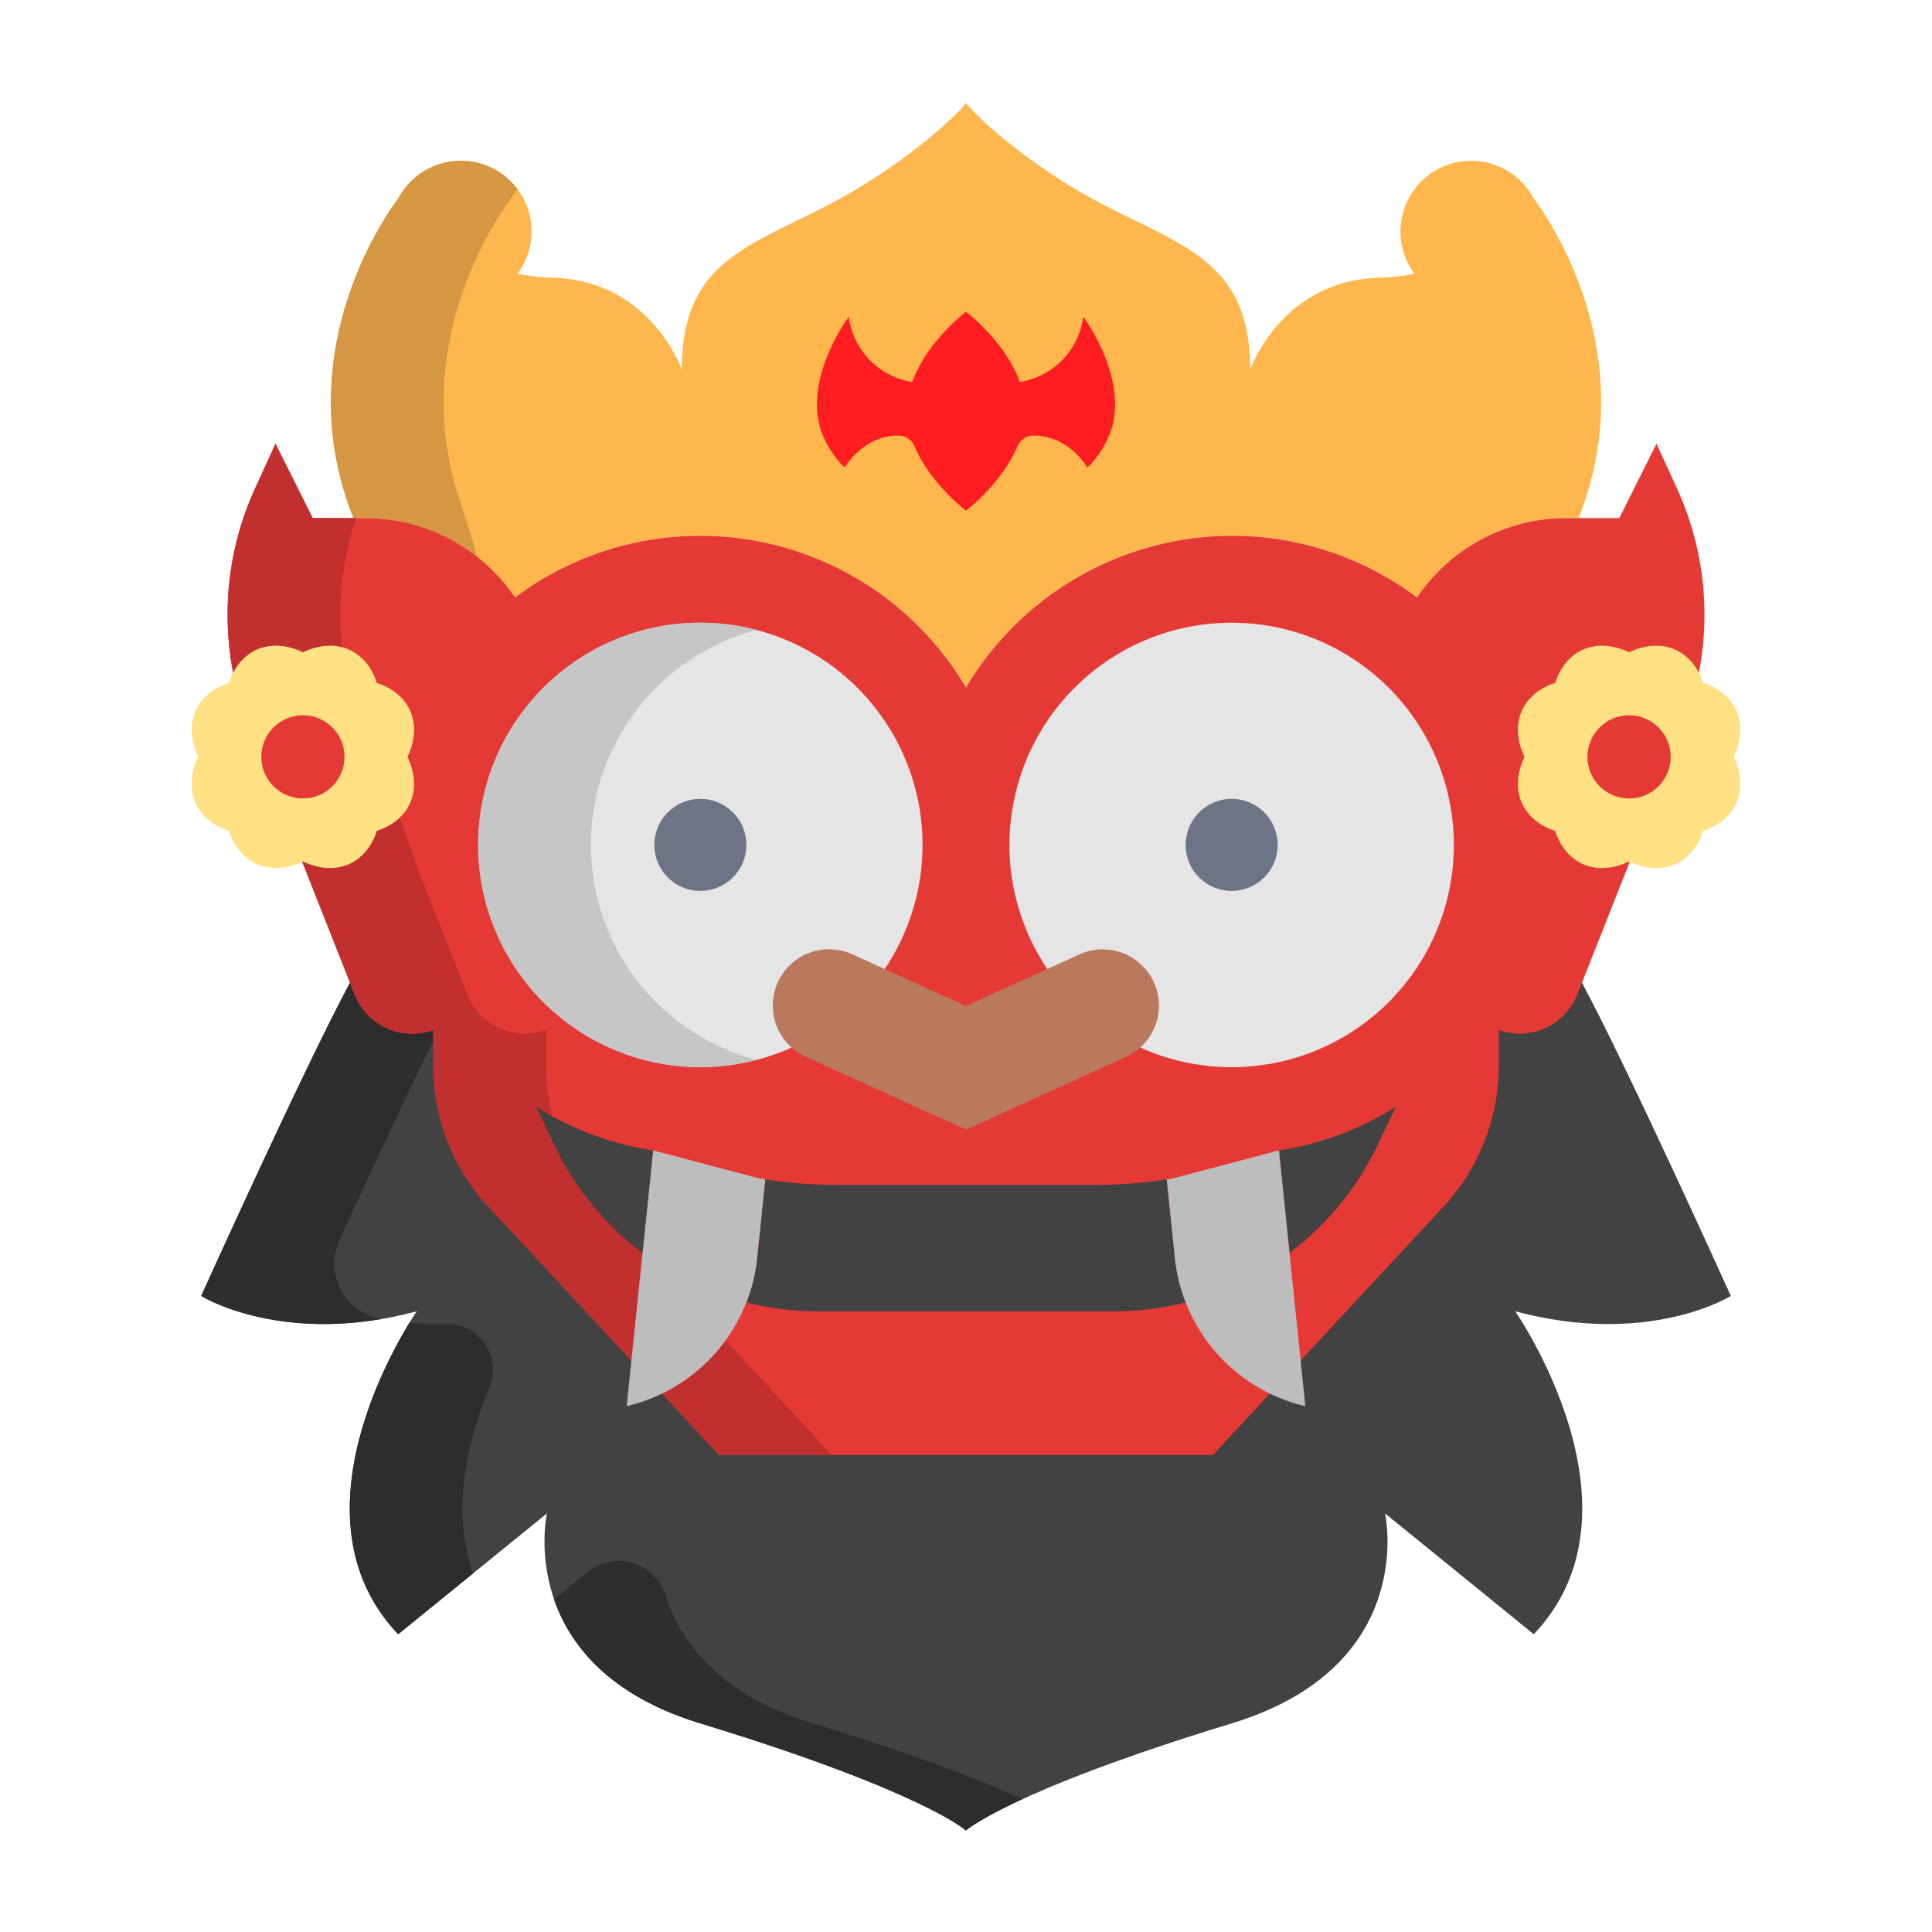
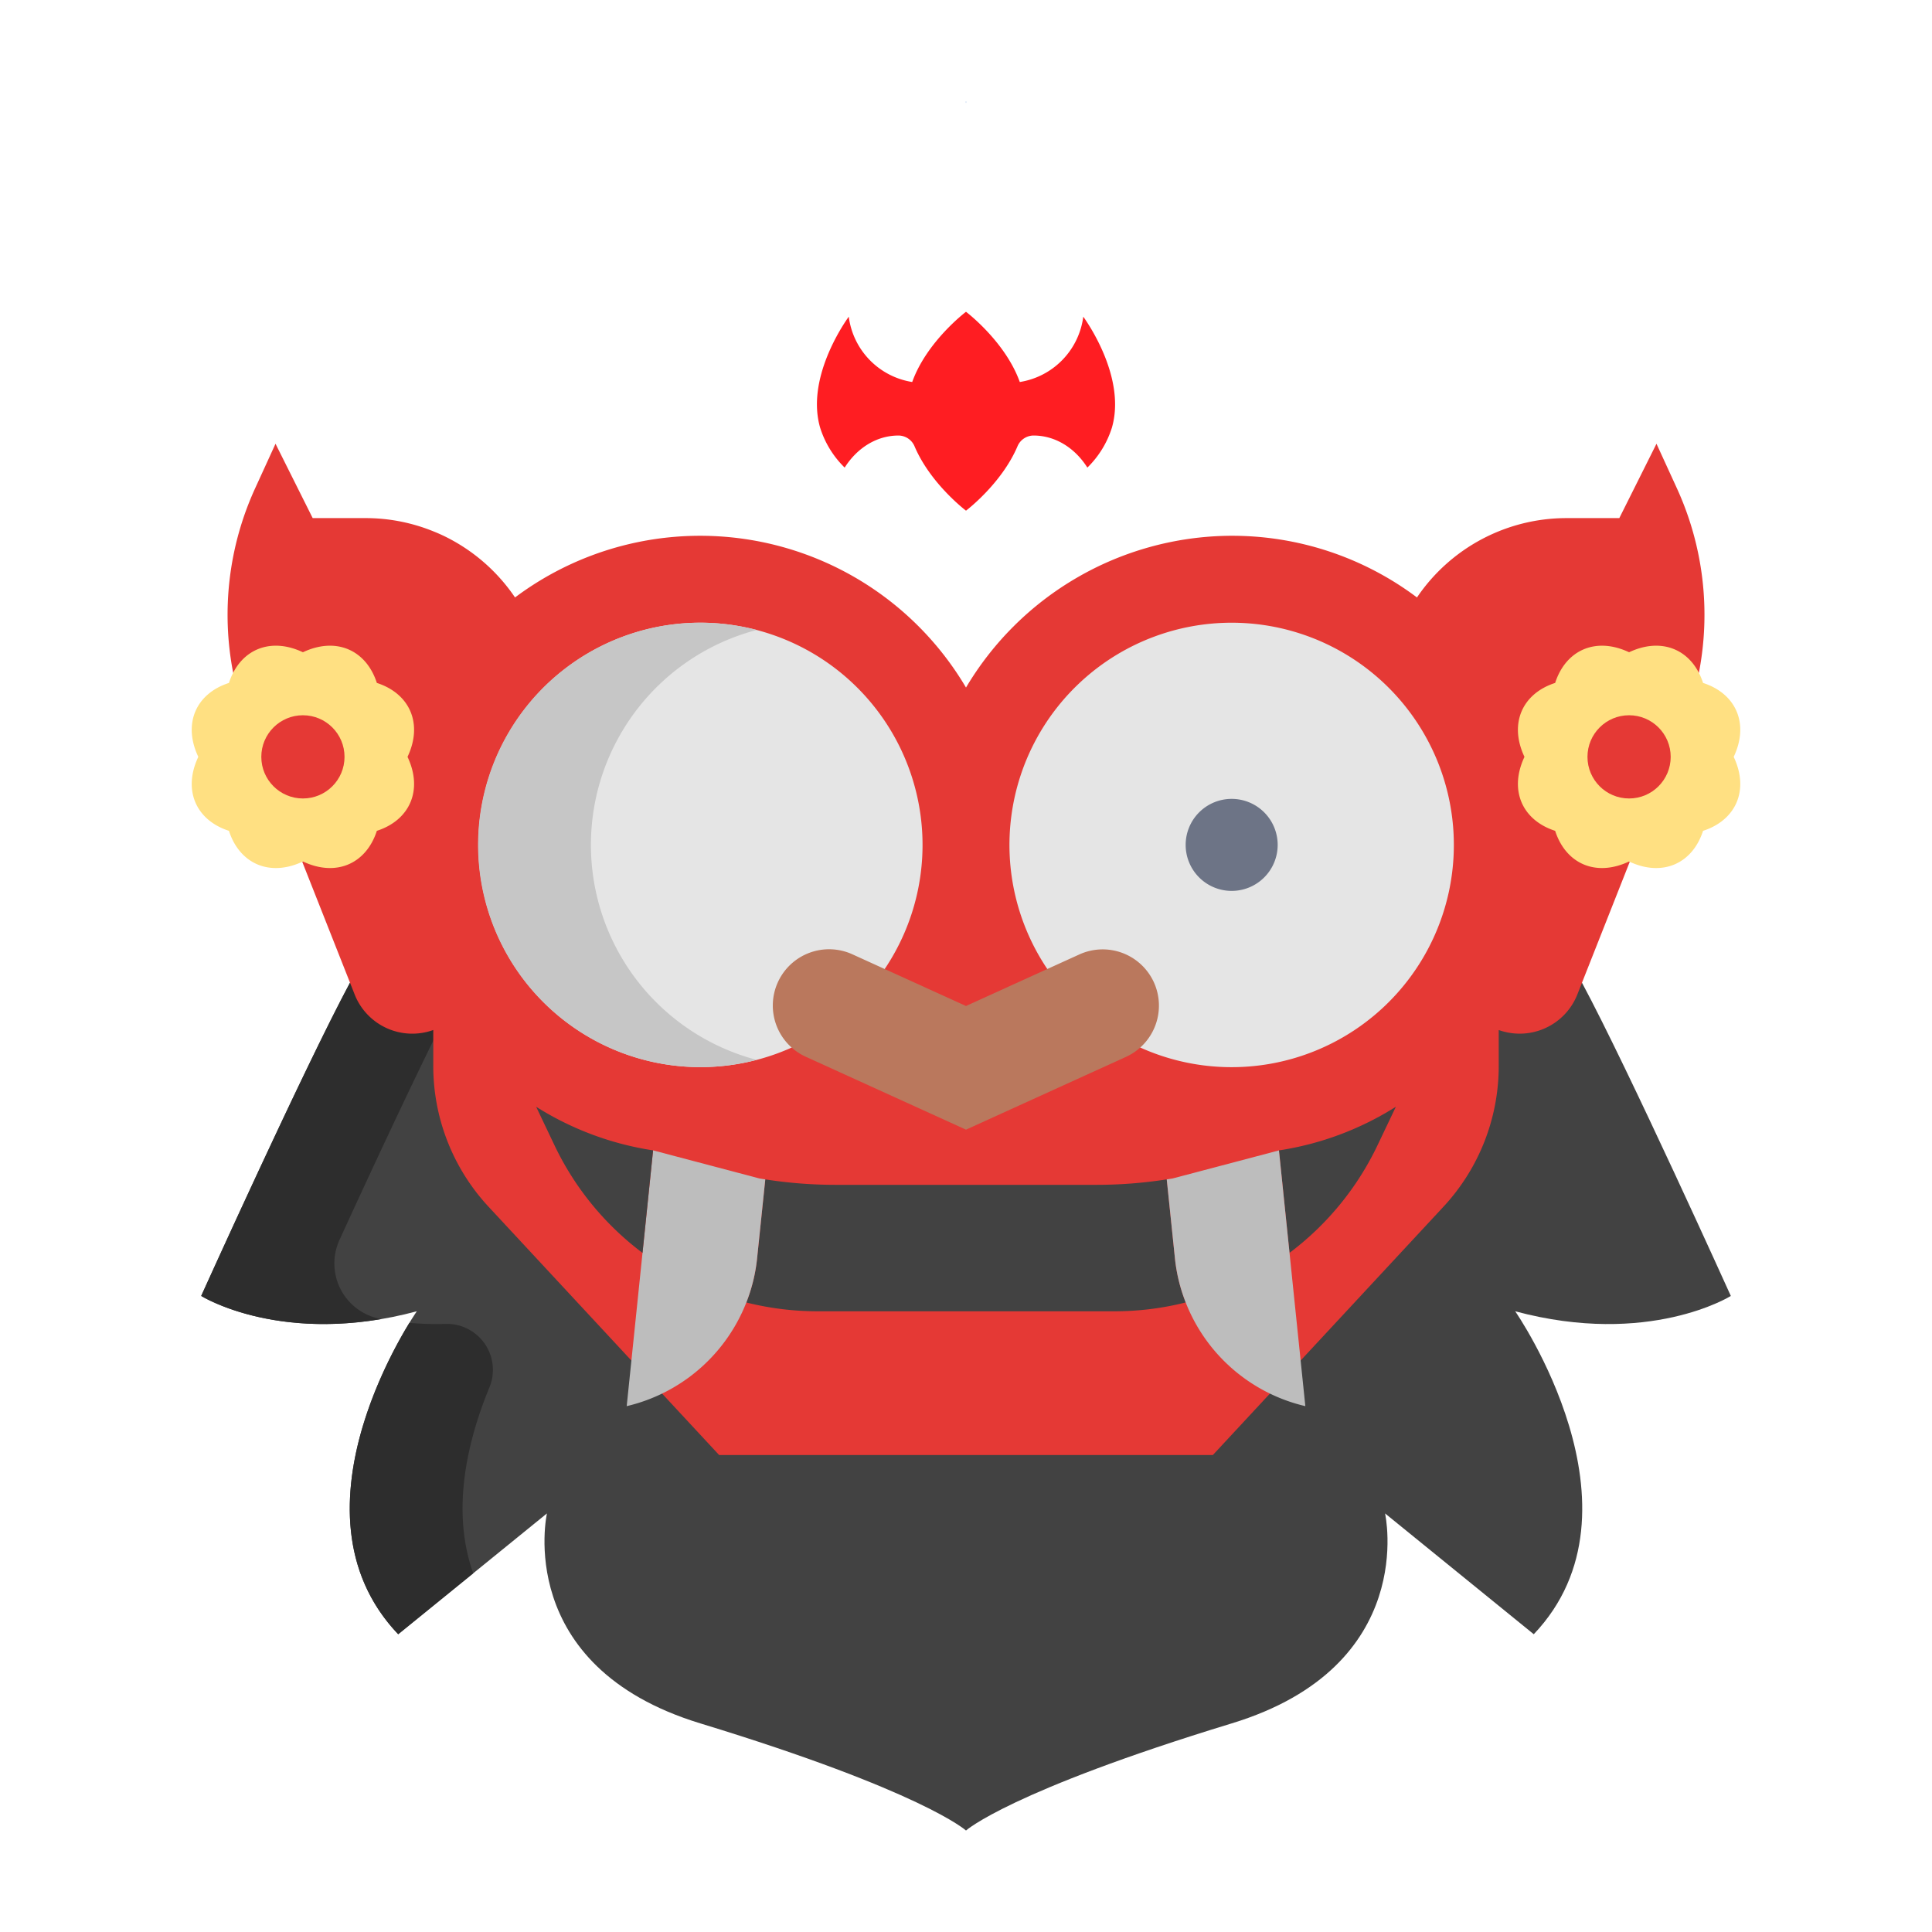
<svg xmlns="http://www.w3.org/2000/svg" id="Layer_1" height="512" viewBox="0 0 514 512" width="512" data-name="Layer 1">
  <path d="m460.48 343.78s-27.18-60.21-39.6-83.33h-327.76c-12.41 23.12-39.59 83.33-39.59 83.33s21.75 13.64 57.36 4.08c0 0-36.59 52.66-4.95 85.92l39.57-32.14s-9.12 40.64 40.81 55.86c59.12 18.04 70.68 28.5 70.68 28.5s11.57-10.46 70.69-28.5c49.92-15.22 40.8-55.86 40.8-55.86l39.56 32.14c31.66-33.26-4.94-85.92-4.94-85.92 35.62 9.56 57.37-4.08 57.37-4.08z" fill="#424242" />
  <g fill="#2d2d2d">
    <path d="m108.913 350.944c-7.172 11.729-30.043 54.38-2.973 82.836l19.96-16.211c-6.057-16.986-1.368-35.712 4.316-49.474a12.231 12.231 0 0 0 -11.681-16.873 83.856 83.856 0 0 1 -9.622-.278z" />
    <path d="m101.105 349.865a15.017 15.017 0 0 1 -10.771-21.02c8.882-19.378 24.293-52.572 32.786-68.4h-30c-12.41 23.12-39.59 83.33-39.59 83.33s17.945 11.249 47.919 6.15z" />
-     <path d="m216.32 457.5c-25.267-7.7-35.413-21.914-39.27-34.075a13.04 13.04 0 0 0 -20.654-6.26l-9 7.307c4.1 11.92 14.373 25.545 38.92 33.028 59.124 18.04 70.684 28.5 70.684 28.5s3.234-2.922 15-8.338c-10.5-4.834-27.8-11.654-55.68-20.162z" />
  </g>
-   <path d="m137.69 71.81a50.649 50.649 0 0 0 9.14 1.06c26.37.67 34.56 24.49 34.56 24.49 0-27.7 16.34-32.33 37.68-43.18 21.55-10.96 36.05-25.11 37.93-27.75 1.88 2.64 16.39 16.79 37.94 27.75 21.33 10.85 37.67 15.48 37.67 43.18 0 0 8.19-23.82 34.57-24.49a51.575 51.575 0 0 0 9.13-1.05 18.808 18.808 0 1 1 31.72-20.01s30.54 38.54 11.93 85.03h-3.24a48.021 48.021 0 0 0 -39.74 21.11 81.89 81.89 0 0 0 -49.29-16.41c-.38 0-.76 0-1.14.01a82.472 82.472 0 0 0 -69.55 40.37 82.129 82.129 0 0 0 -119.98-23.97 48.133 48.133 0 0 0 -17.24-15.51 43.872 43.872 0 0 0 -4.51-2.09 47.753 47.753 0 0 0 -17.98-3.51h-3.25c-18.61-46.49 11.93-85.03 11.93-85.03a18.807 18.807 0 1 1 31.72 20z" fill="#ffb74d" />
-   <path d="m122.437 132.506c-15.128-44.527 13.533-80.7 13.533-80.7a18.717 18.717 0 0 1 1.636-2.557 18.8 18.8 0 0 0 -31.636 2.561s-30.54 38.54-11.93 85.03h3.25a47.753 47.753 0 0 1 17.98 3.51 43.872 43.872 0 0 1 4.51 2.09 48.048 48.048 0 0 1 7.179 4.692c-1.415-4.904-2.88-9.794-4.522-14.626z" fill="#d69743" />
  <path d="m446.1 128.84-5.4-11.78-9.89 19.78h-14.09a48.021 48.021 0 0 0 -39.74 21.11 81.89 81.89 0 0 0 -49.29-16.41c-.38 0-.76 0-1.14.01a82.472 82.472 0 0 0 -69.55 40.37 82.129 82.129 0 0 0 -119.98-23.97 48.133 48.133 0 0 0 -17.24-15.51 43.872 43.872 0 0 0 -4.51-2.09 47.753 47.753 0 0 0 -17.98-3.51h-14.1l-9.89-19.78-5.39 11.78a80.862 80.862 0 0 0 -5.88 49.14l18.56 50.21c-.06.03-.11.05-.18.09l12.71 32.17 1.24 3.14a16.487 16.487 0 0 0 20.91 9.44v9.58a55 55 0 0 0 14.7 37.43l61.35 66.06h131.36l61.35-66.06a55 55 0 0 0 14.7-37.43v-9.58a16.5 16.5 0 0 0 20.91-9.44l1.24-3.14 12.71-32.17c-.07-.04-.12-.06-.18-.09l18.56-50.21c0 .01.01.01.01.02a80.86 80.86 0 0 0 -5.88-49.16z" fill="#e53935" />
-   <path d="m145.27 282.61v-9.58a16.487 16.487 0 0 1 -20.91-9.44l-1.24-3.14-12.71-32.17c.07-.04.12-.06.18-.09l-18.56-50.21a80.856 80.856 0 0 1 2.727-41.14h-11.567l-9.89-19.78-5.39 11.78a80.862 80.862 0 0 0 -5.88 49.14l18.56 50.21c-.06.03-.11.05-.18.09l12.71 32.17 1.24 3.14a16.487 16.487 0 0 0 20.91 9.44v9.58a55 55 0 0 0 14.7 37.43l61.35 66.06h30l-61.35-66.06a55 55 0 0 1 -14.7-37.43z" fill="#c12f2f" />
  <path d="m257 26.05c.28-.14.27 0 0 .38-.27-.38-.28-.52 0-.38z" fill="#d4e1f4" />
  <path d="m288.2 83.25c1.53 2.14 11.34 16.52 7.63 29.49a25.612 25.612 0 0 1 -6.54 10.66c-3.28-5.18-8.48-8.53-14.33-8.53h-.04a4.669 4.669 0 0 0 -4.23 2.89c-4.26 9.99-13.69 17.1-13.69 17.1s-9.43-7.11-13.68-17.1a4.682 4.682 0 0 0 -4.24-2.89h-.03c-5.86 0-11.05 3.35-14.33 8.53a25.51 25.51 0 0 1 -6.54-10.66c-3.72-12.97 6.09-27.35 7.63-29.49a20.2 20.2 0 0 0 16.88 17.38c3.87-10.81 14.31-18.68 14.31-18.68s10.44 7.87 14.31 18.68a20.209 20.209 0 0 0 16.89-17.38z" fill="#ff1d22" />
  <path d="m453.09 180.69c8.76 2.83 12.34 10.83 8.15 19.67 4.19 8.85.61 16.85-8.15 19.68-2.81 8.7-10.73 12.29-19.5 8.24-.07-.04-.12-.06-.18-.09-8.84 4.19-16.84.61-19.67-8.15-8.76-2.83-12.34-10.83-8.16-19.68-4.18-8.84-.6-16.84 8.16-19.67 2.83-8.76 10.83-12.34 19.67-8.16 7.87-3.72 15.07-1.3 18.56 5.45 0 .01.01.01.01.02a18.038 18.038 0 0 1 1.11 2.69z" fill="#ffe082" />
  <path d="m100.26 180.69c8.76 2.83 12.34 10.83 8.16 19.67 4.18 8.85.6 16.85-8.16 19.68-2.83 8.76-10.83 12.34-19.67 8.15-.06.03-.11.05-.18.09-8.77 4.05-16.69.46-19.5-8.24-8.76-2.83-12.34-10.83-8.15-19.68-4.19-8.84-.61-16.84 8.15-19.67a18.311 18.311 0 0 1 1.12-2.71c3.49-6.75 10.69-9.17 18.56-5.45 8.84-4.18 16.84-.6 19.67 8.16z" fill="#ffe082" />
  <circle cx="433.41" cy="200.36" fill="#e53935" r="11.07" />
  <circle cx="80.59" cy="200.36" fill="#e53935" r="11.07" />
  <path d="m371.37 293.44-4.91 10.3a77.407 77.407 0 0 1 -23.39 28.58l-2.81-27.25v-.01a80.968 80.968 0 0 0 31.11-11.62z" fill="#424242" />
  <path d="m312.57 333.62a44.485 44.485 0 0 0 2.88 11.89 77.155 77.155 0 0 1 -18.92 2.35h-79.05a77.757 77.757 0 0 1 -18.92-2.34 44.557 44.557 0 0 0 2.88-11.9l2.16-20.84v-.01a120.958 120.958 0 0 0 18.76 1.45h69.28a121.086 121.086 0 0 0 18.77-1.45v.01z" fill="#424242" />
  <path d="m340.26 305.07v-.01l-28.28 7.46c-.52.09-1.05.17-1.57.25v.01l2.16 20.84a44.485 44.485 0 0 0 2.88 11.89v.01a45.266 45.266 0 0 0 31.83 27.58z" fill="#bdbdbd" />
  <path d="m173.75 305.05v.02l-7.02 68.03a45.314 45.314 0 0 0 31.83-27.58 44.557 44.557 0 0 0 2.88-11.9l2.16-20.84v-.01c-.52-.08-1.05-.16-1.57-.25z" fill="#bdbdbd" />
  <path d="m173.75 305.05v.02l-2.81 27.26a77.385 77.385 0 0 1 -23.4-28.59l-4.9-10.29a81.161 81.161 0 0 0 31.11 11.6z" fill="#424242" />
  <path d="m327.68 164.67a59.125 59.125 0 0 0 -49.05 92.13l24.73 20.89a59.124 59.124 0 1 0 24.32-113.02z" fill="#e5e5e5" />
  <path d="m186.32 164.67a59.115 59.115 0 1 0 24.32 113.02l24.73-20.89a59.125 59.125 0 0 0 -49.05-92.13z" fill="#e5e5e5" />
  <path d="m327.68 211.54a12.24 12.24 0 1 1 -12.24 12.24 12.238 12.238 0 0 1 12.24-12.24z" fill="#6d7486" />
-   <path d="m186.32 211.54a12.24 12.24 0 1 1 -12.23 12.24 12.24 12.24 0 0 1 12.23-12.24z" fill="#6d7486" />
  <path d="m306.99 260.35a14.989 14.989 0 0 1 -7.43 19.83l-42.56 19.36-42.55-19.36a14.972 14.972 0 1 1 12.39-27.26l8.53 3.88 21.63 9.84 21.63-9.84 8.54-3.88a14.974 14.974 0 0 1 19.82 7.43z" fill="#ba785d" />
  <path d="m157.21 223.78a59.125 59.125 0 0 1 44.11-57.18 59.12 59.12 0 1 0 -.02 114.37 59.138 59.138 0 0 1 -44.09-57.19z" fill="#c6c6c6" />
</svg>